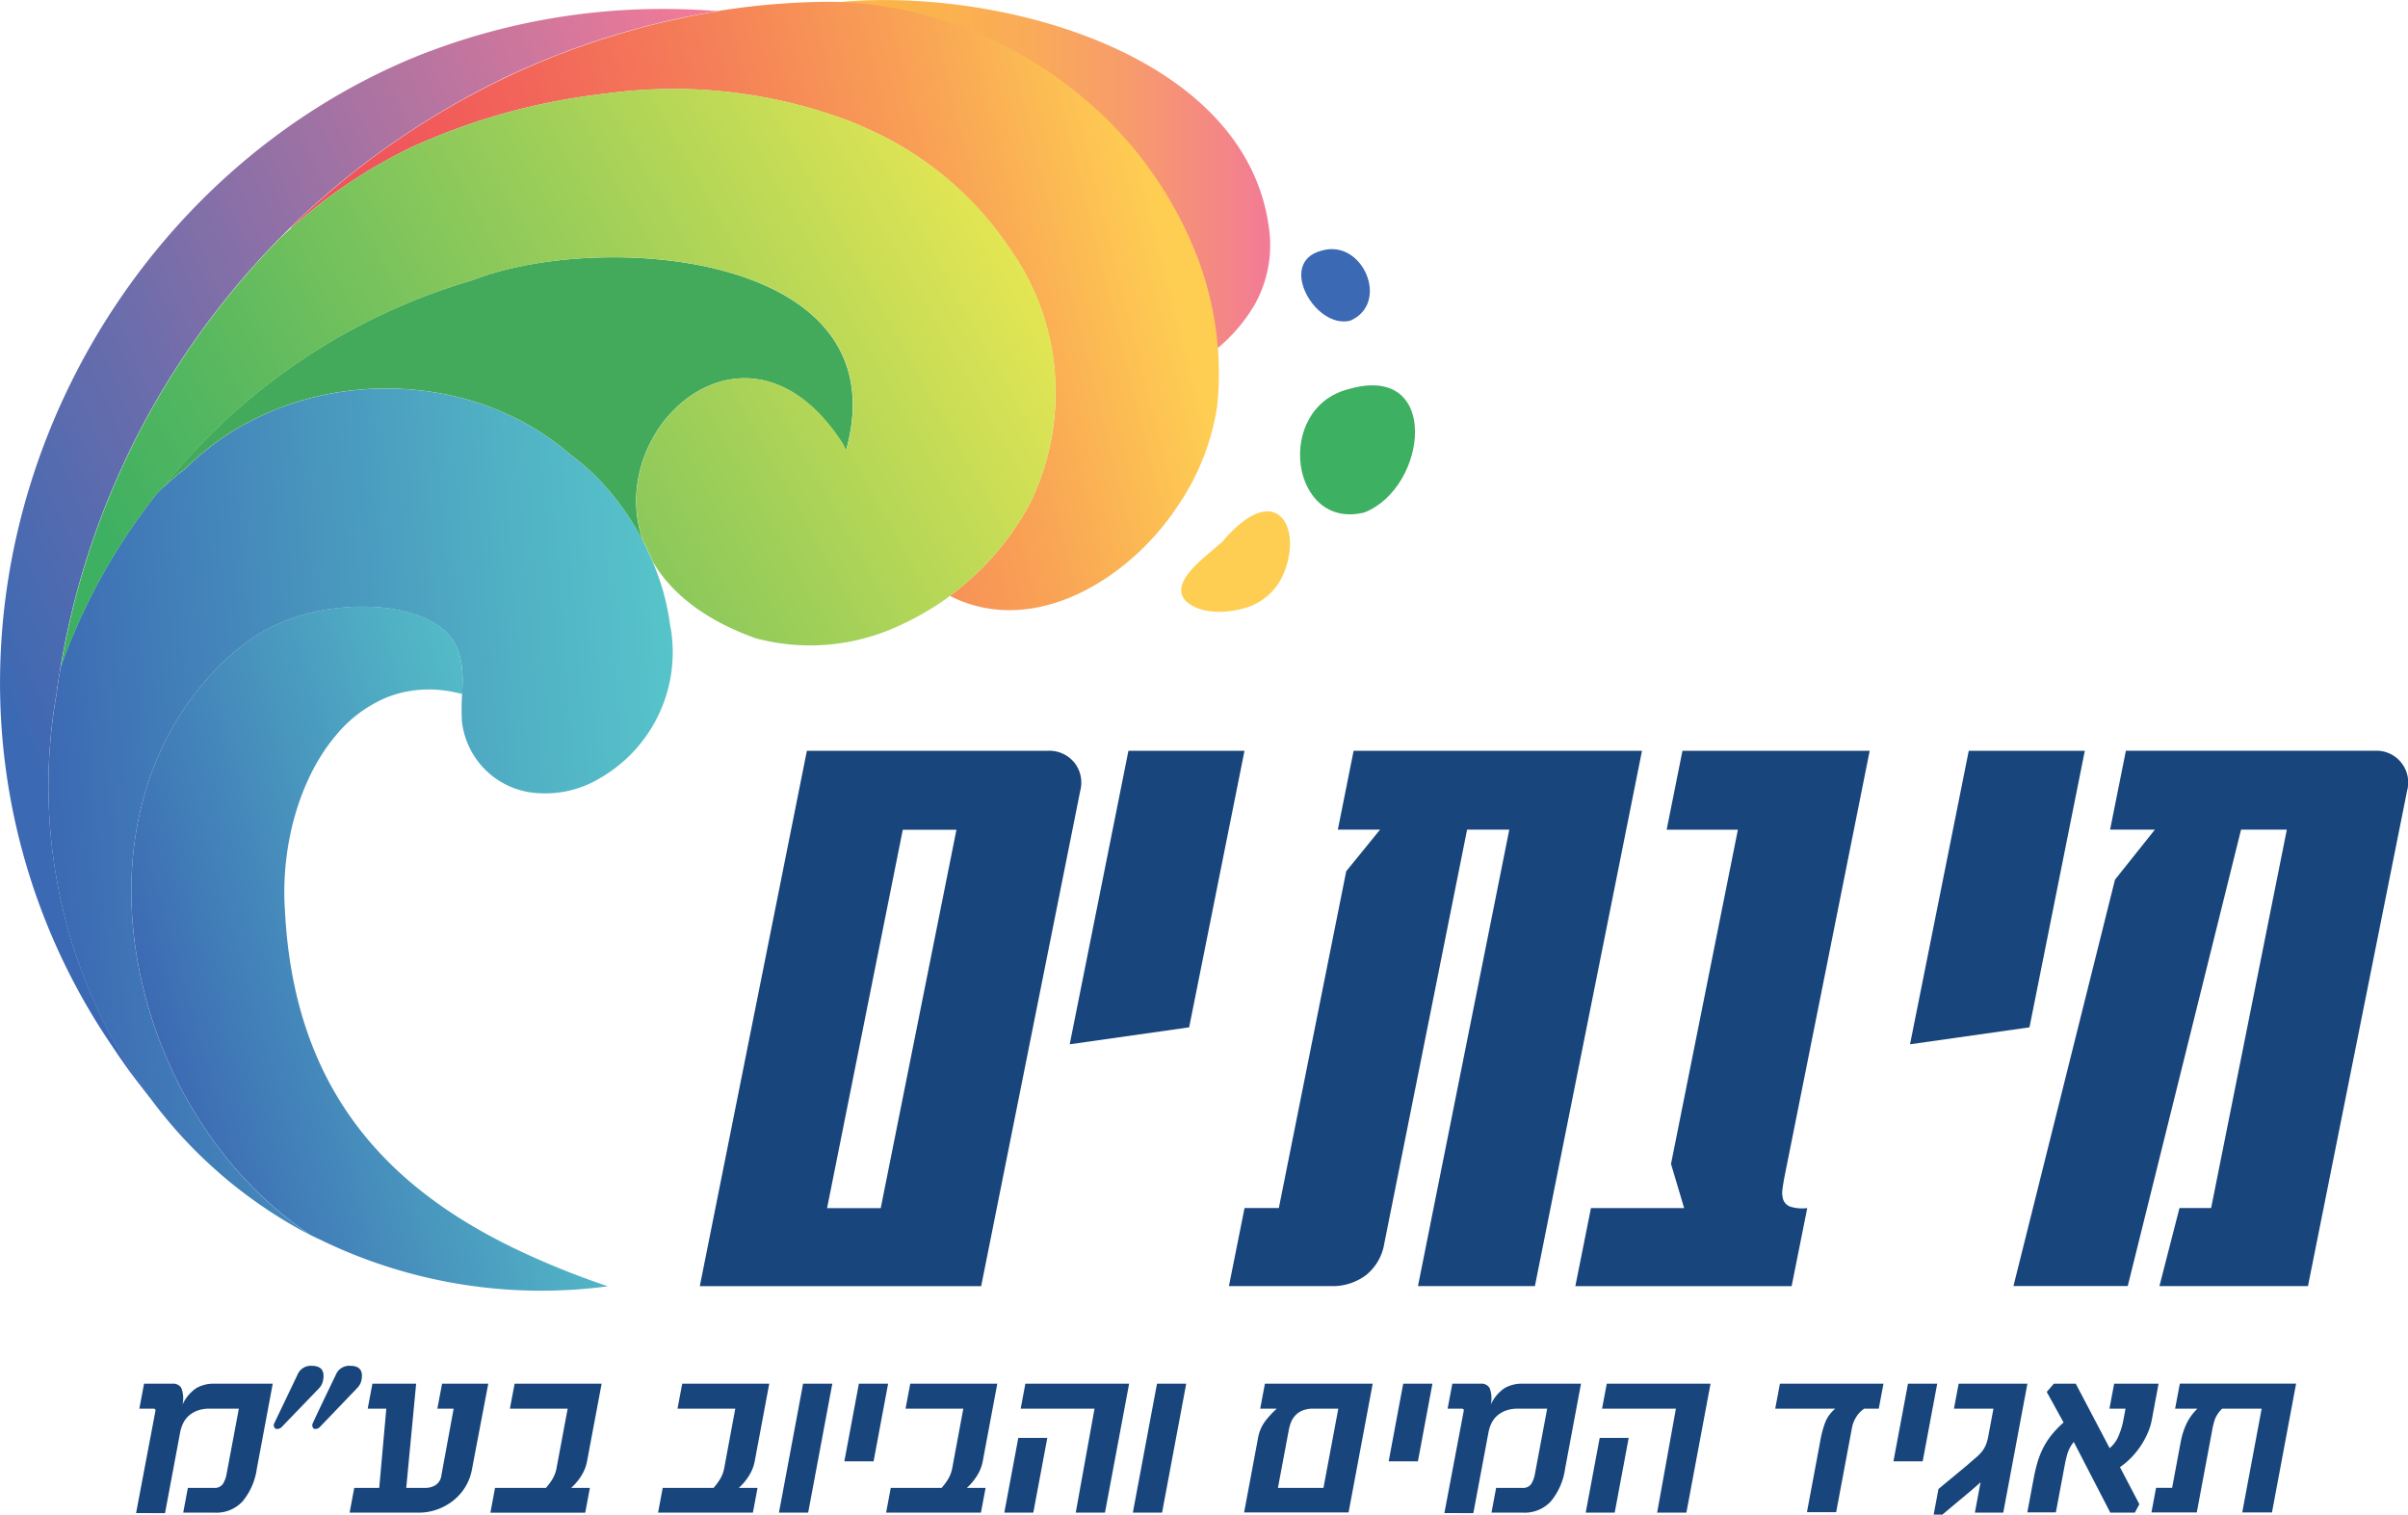
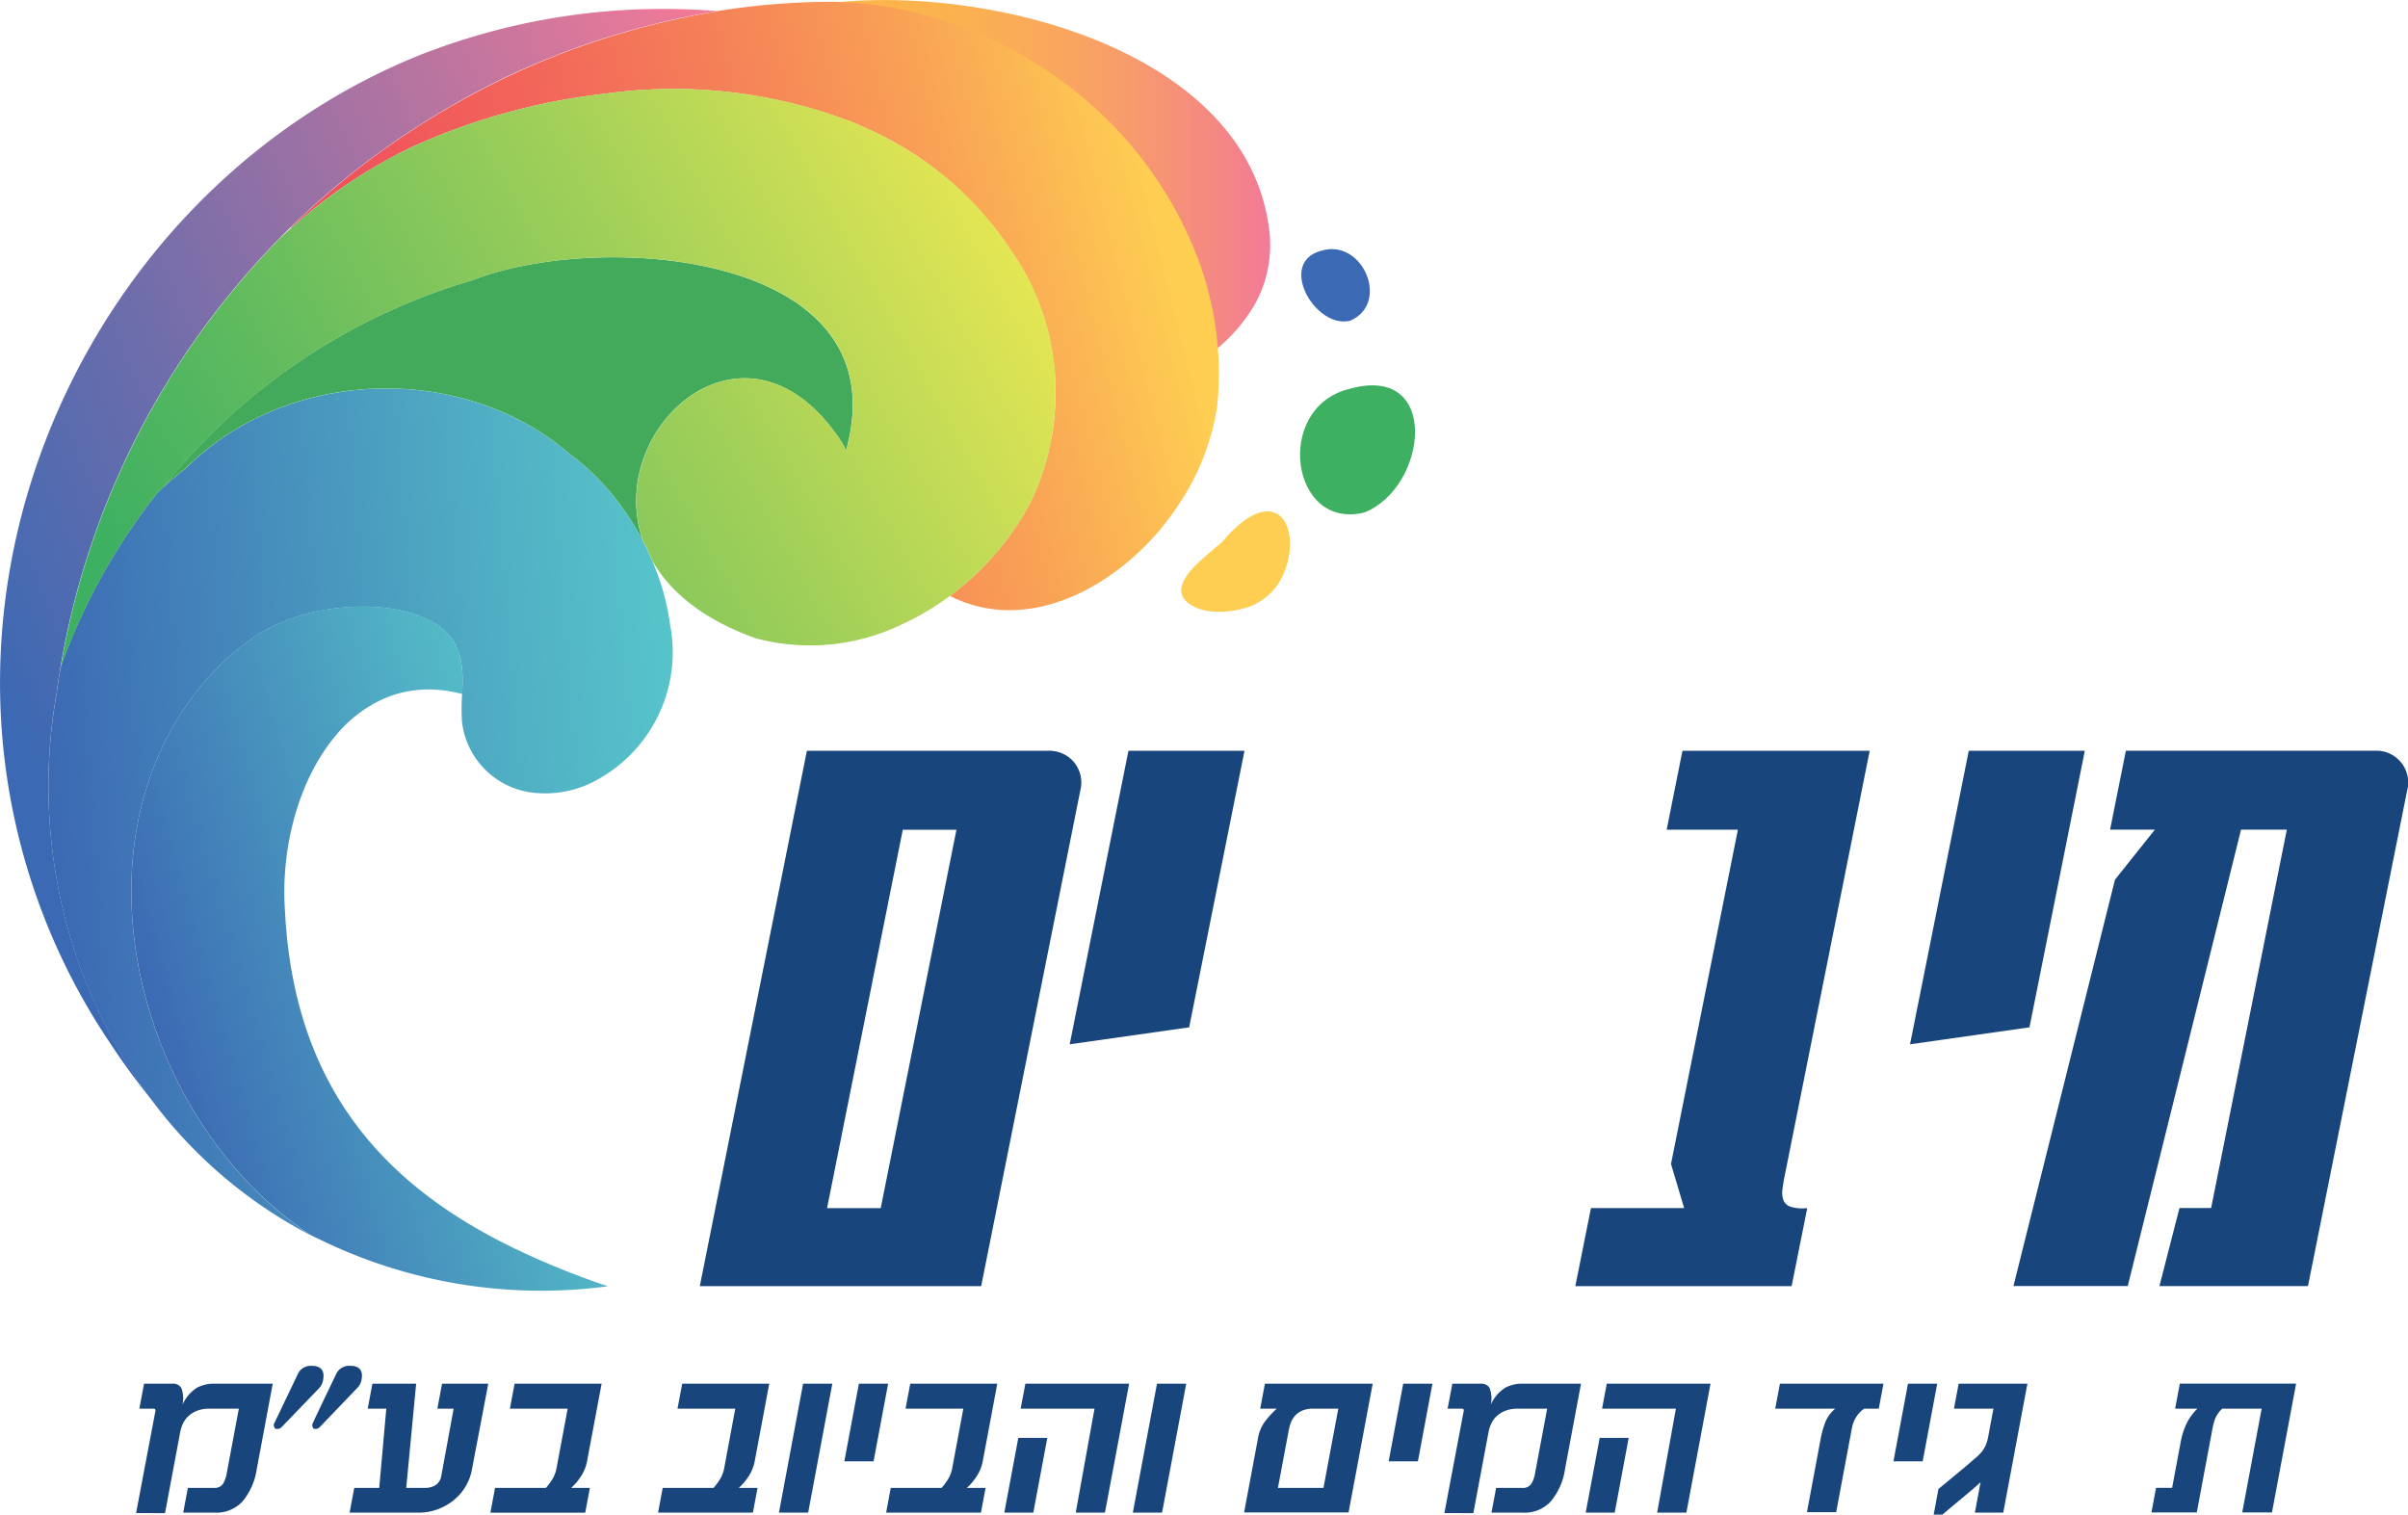
<svg xmlns="http://www.w3.org/2000/svg" xmlns:xlink="http://www.w3.org/1999/xlink" width="204.25" height="128.485" viewBox="0 0 204.25 128.485">
  <defs>
    <linearGradient id="linear-gradient" y1="0.5" x2="1" y2="0.5" gradientUnits="objectBoundingBox">
      <stop offset="0" stop-color="#fcb64a" />
      <stop offset="0.237" stop-color="#fbb34d" />
      <stop offset="0.461" stop-color="#faaa59" />
      <stop offset="0.68" stop-color="#f79b6c" />
      <stop offset="0.894" stop-color="#f48686" />
      <stop offset="1" stop-color="#f27a97" />
    </linearGradient>
    <linearGradient id="linear-gradient-2" x1="0.007" y1="0.549" x2="1.028" y2="0.44" gradientUnits="objectBoundingBox">
      <stop offset="0" stop-color="#3c69b3" />
      <stop offset="0.157" stop-color="#4079b7" />
      <stop offset="0.725" stop-color="#50afc4" />
      <stop offset="1" stop-color="#57c5ca" />
    </linearGradient>
    <linearGradient id="linear-gradient-3" x1="0.117" y1="0.72" x2="0.953" y2="0.391" xlink:href="#linear-gradient-2" />
    <linearGradient id="linear-gradient-4" x1="0.008" y1="0.5" x2="1.003" y2="0.5" xlink:href="#linear-gradient-2" />
    <linearGradient id="linear-gradient-5" x1="-0.022" y1="0.5" x2="1.01" y2="0.5" xlink:href="#linear-gradient-2" />
    <linearGradient id="linear-gradient-6" x1="0.227" y1="1.761" x2="0.726" y2="-0.538" gradientUnits="objectBoundingBox">
      <stop offset="0" stop-color="#4c7bbe" />
      <stop offset="0.003" stop-color="#4c7bbd" />
      <stop offset="0.674" stop-color="#60b1bb" />
      <stop offset="1" stop-color="#69c7bb" />
    </linearGradient>
    <linearGradient id="linear-gradient-7" x1="0.127" y1="0.715" x2="0.809" y2="0.323" xlink:href="#linear-gradient-6" />
    <linearGradient id="linear-gradient-8" x1="0.009" y1="0.495" x2="0.967" y2="0.495" gradientUnits="objectBoundingBox">
      <stop offset="0" stop-color="#134422" />
      <stop offset="0.458" stop-color="#3e856e" />
      <stop offset="0.824" stop-color="#5db4a5" />
      <stop offset="1" stop-color="#69c7bb" />
    </linearGradient>
    <linearGradient id="linear-gradient-9" x1="0.008" y1="0.612" x2="1.002" y2="0.441" gradientUnits="objectBoundingBox">
      <stop offset="0" stop-color="#f0505c" />
      <stop offset="0.141" stop-color="#f0555b" />
      <stop offset="0.324" stop-color="#f2655a" />
      <stop offset="0.528" stop-color="#f58058" />
      <stop offset="0.747" stop-color="#f9a455" />
      <stop offset="0.953" stop-color="#fece52" />
    </linearGradient>
    <linearGradient id="linear-gradient-13" x1="0.052" y1="0.712" x2="1.052" y2="0.072" gradientUnits="objectBoundingBox">
      <stop offset="0.004" stop-color="#3c69b3" />
      <stop offset="0.301" stop-color="#6f6dab" />
      <stop offset="0.979" stop-color="#f27a97" />
    </linearGradient>
    <linearGradient id="linear-gradient-14" x1="15.987" y1="-64.96" x2="17.035" y2="-64.96" gradientUnits="objectBoundingBox">
      <stop offset="0" stop-color="#3eb062" />
      <stop offset="0.188" stop-color="#58b85f" />
      <stop offset="0.593" stop-color="#9cce59" />
      <stop offset="1" stop-color="#e7e753" />
    </linearGradient>
    <linearGradient id="linear-gradient-15" x1="344.126" y1="-474.088" x2="345.082" y2="-474.088" xlink:href="#linear-gradient-2" />
    <linearGradient id="linear-gradient-16" x1="-18.016" y1="56.406" x2="-17.072" y2="56.406" xlink:href="#linear-gradient-9" />
    <linearGradient id="linear-gradient-17" x1="0.02" y1="0.688" x2="1.003" y2="0.372" xlink:href="#linear-gradient-14" />
    <linearGradient id="linear-gradient-18" x1="0.476" y1="0.505" x2="0.585" y2="0.485" gradientUnits="objectBoundingBox">
      <stop offset="0" stop-color="#2bb5a4" />
      <stop offset="0.299" stop-color="#66c48a" />
      <stop offset="0.782" stop-color="#c2dd62" />
      <stop offset="1" stop-color="#e7e753" />
    </linearGradient>
    <linearGradient id="linear-gradient-19" x1="-0.022" y1="0.5" x2="1.01" y2="0.5" gradientUnits="objectBoundingBox">
      <stop offset="0" stop-color="#3eb062" />
      <stop offset="1" stop-color="#e7e753" />
    </linearGradient>
  </defs>
  <g id="Group_8" data-name="Group 8" transform="translate(-1414.511 -11.515)">
    <g id="Group_1" data-name="Group 1">
      <path id="Path_3" data-name="Path 3" d="M1505.617,76.177a2.75,2.75,0,0,0-2.229-.976h-20.436l-9.083,45.416h23.866l8.406-42.032A2.719,2.719,0,0,0,1505.617,76.177ZM1489.215,114h-4.551l6.422-32.1h4.552Z" fill="#18457c" />
    </g>
    <g id="Group_2" data-name="Group 2">
      <path id="Path_4" data-name="Path 4" d="M1505.245,100.1l4.982-24.9h9.844l-4.694,23.461Z" fill="#18457c" />
    </g>
    <g id="Group_3" data-name="Group 3">
-       <path id="Path_5" data-name="Path 5" d="M1553.788,75.2l-9.085,45.411h-9.918l7.746-38.718h-3.58l-7.026,35.119a4.318,4.318,0,0,1-1.54,2.663,4.689,4.689,0,0,1-2.984.936h-8.651l1.325-6.621h2.909l5.716-28.571,2.868-3.526h-3.58l1.339-6.693Z" fill="#18457c" />
-     </g>
+       </g>
    <g id="Group_4" data-name="Group 4">
      <path id="Path_6" data-name="Path 6" d="M1565.905,111.187q-.131.648-.2,1.187a1.95,1.95,0,0,0,.074.936.974.974,0,0,0,.63.576,3.411,3.411,0,0,0,1.395.108l-1.324,6.621h-18.346l1.324-6.621h7.905l-1.115-3.743,5.673-28.354h-6.041l1.339-6.693H1573.1Z" fill="#18457c" />
    </g>
    <g id="Group_5" data-name="Group 5">
      <path id="Path_7" data-name="Path 7" d="M1576.522,100.1l4.982-24.9h9.844l-4.694,23.461Z" fill="#18457c" />
    </g>
    <g id="Group_6" data-name="Group 6">
      <path id="Path_8" data-name="Path 8" d="M1615.931,75.2a2.691,2.691,0,0,1,2.755,3.382l-8.409,42.029h-12.6l1.7-6.621h2.684l6.422-32.1H1604.6l-9.611,38.718h-9.694l8.612-34.472,3.385-4.246h-3.8l1.339-6.693Z" fill="#18457c" />
    </g>
    <path id="Path_9" data-name="Path 9" d="M1520.993,37.248a13.9,13.9,0,0,1-3.294,3.876,27.494,27.494,0,0,0-1.123-5.9c-.066-.23-.139-.455-.212-.679-.055-.158-.1-.31-.158-.467a33.209,33.209,0,0,0-10.822-14.9c-.455-.358-.916-.71-1.389-1.038a35.151,35.151,0,0,0-13.661-5.835c-.2-.037-.4-.073-.595-.1a30.832,30.832,0,0,0-4.428-.437c-.073-.006-.146-.012-.219-.012,13.321-1.486,35.04,3.961,37.052,19.082A10.328,10.328,0,0,1,1520.993,37.248Z" fill="url(#linear-gradient)" />
    <path id="Path_10" data-name="Path 10" d="M1455.138,35.129c-.248.067-.491.134-.74.206.091-.03.176-.054.267-.078C1454.823,35.208,1454.981,35.166,1455.138,35.129Z" fill="#faa54c" />
    <path id="Path_11" data-name="Path 11" d="M1465.258,77.608a8.95,8.95,0,0,1-4.944,1.195,6.863,6.863,0,0,1-6.618-6.068,19.862,19.862,0,0,1,.01-2.34h.01c.005-.168.01-.331.015-.494v0c.011-.219.016-.432.016-.651a8.381,8.381,0,0,0-.178-1.857c-.021-.086-.041-.173-.067-.259a4.484,4.484,0,0,0-.147-.453l-.005-.005a3.821,3.821,0,0,0-.336-.7l-.061-.107a.1.1,0,0,1-.02-.03.193.193,0,0,0-.026-.046.224.224,0,0,0-.025-.036.277.277,0,0,1-.031-.04c0-.011-.01-.021-.02-.036a.181.181,0,0,0-.025-.036.7.7,0,0,0-.041-.066h-.005c-.01,0-.01-.01-.015-.01s-.011-.015-.021-.02c-1.556-1.994-5.6-3.027-10.113-2.376a15.949,15.949,0,0,0-6.419,2.289c-.138.087-.265.178-.392.275-.143.1-.275.2-.407.31-.585.428-1.14.885-1.663,1.353h-.006c-8.164,7.707-9.675,19.3-6.587,29.708.076.265.158.534.244.8s.168.524.259.783c.016.046.036.092.051.143s.036.1.051.142c.066.188.138.376.209.565.117.32.244.641.376.961.087.214.173.427.265.641.178.417.361.839.554,1.251.1.209.2.412.3.621.036.071.072.142.112.214.173.361.356.717.544,1.068.229.417.463.834.713,1.241.508.86,1.053,1.7,1.628,2.508q.678.954,1.419,1.862c.163.2.33.4.5.6.468.549.952,1.078,1.46,1.592.1.107.2.214.305.316a30.865,30.865,0,0,0,3.922,3.321c.28.2.565.392.85.58a39.548,39.548,0,0,1-13.47-11.415.131.131,0,0,0-.026-.03l-.005-.005a.124.124,0,0,1-.02-.031,36.607,36.607,0,0,1-.01-.02.451.451,0,0,0-.056-.072l-.051-.066a41.407,41.407,0,0,1-3.261-5.1q-.572-1.061-1.093-2.162a44.331,44.331,0,0,1-3.424-10.408c-.036-.162-.061-.33-.092-.493a45.117,45.117,0,0,1-.066-16.232c.016-.148.041-.3.056-.443v0c.005-.02.005-.046.01-.066v-.01c.031-.209.061-.418.092-.626s.071-.417.107-.621a.4.4,0,0,1,.01-.076c.02-.107.041-.214.061-.315V68.09c.092-.274.188-.539.295-.814.143-.4.3-.778.458-1.18.051-.137.112-.28.168-.417s.117-.275.178-.407c.183-.437.376-.875.575-1.307.595-1.3,1.246-2.589,1.953-3.846q.71-1.251,1.485-2.467.383-.611.794-1.206c.27-.4.549-.793.829-1.185.132-.193.27-.381.412-.57.163-.218.331-.442.5-.661v0c.173-.219.341-.438.508-.656.077-.082.153-.158.234-.229.041-.041.082-.077.117-.112a.777.777,0,0,1,.061-.056c.021-.015.041-.036.062-.051.005-.005.005-.005.005-.01l.005-.005a24.771,24.771,0,0,1,1.953-1.648c.28-.28.57-.555.865-.819.442-.4.9-.774,1.368-1.13.31-.239.631-.468.957-.691.488-.331.981-.641,1.49-.931s1.028-.565,1.557-.814c.178-.087.356-.168.534-.25q.8-.359,1.628-.656c.183-.066.366-.132.554-.193a25.473,25.473,0,0,1,8.083-1.307,25.468,25.468,0,0,1,5.265.549c.346.071.687.153,1.028.239l.514.137c.681.194,1.353.412,2.014.662.331.122.656.254.982.4l.483.214c.326.148.641.305.956.463.158.081.311.163.468.249.351.189.7.392,1.038.6s.677.427,1.007.656a22.319,22.319,0,0,1,1.908,1.485,18.323,18.323,0,0,1,2.111,1.811,21.709,21.709,0,0,1,3.123,3.968,0,0,0,0,0,.005.005c.26.417.509.85.748,1.292a.134.134,0,0,0,.021.041c.005.015.015.025.02.04.041.1.086.2.137.306a.846.846,0,0,1-.04-.117c.178.335.345.671.493,1.017.1.219.2.438.29.656.122.285.234.575.346.865a20.042,20.042,0,0,1,1.149,4.563c.031.132.051.275.077.407.005,0,.005.01.005.025A12.335,12.335,0,0,1,1465.258,77.608Z" fill="url(#linear-gradient-2)" />
    <path id="Path_12" data-name="Path 12" d="M1466.072,120.628a42.769,42.769,0,0,1-24.142-3.83c-.331-.163-.682-.316-1.013-.484a.038.038,0,0,0-.02-.01c-.285-.188-.57-.381-.85-.58a30.865,30.865,0,0,1-3.922-3.321c-.106-.1-.208-.209-.305-.316-.508-.514-.992-1.043-1.46-1.592-.168-.2-.335-.4-.5-.6q-.741-.909-1.419-1.862c-.575-.809-1.12-1.648-1.628-2.508-.25-.407-.484-.824-.713-1.241-.188-.351-.371-.707-.544-1.068-.04-.072-.076-.143-.112-.214-.1-.209-.2-.412-.3-.621-.193-.412-.376-.834-.554-1.251-.092-.214-.178-.427-.265-.641-.132-.32-.259-.641-.376-.961-.071-.189-.138-.377-.2-.565-.02-.046-.04-.1-.056-.142s-.035-.1-.051-.143c-.091-.259-.178-.524-.259-.783s-.168-.534-.244-.8c-3.088-10.408-1.577-22,6.587-29.708h.006c.523-.468,1.078-.925,1.663-1.353.132-.107.264-.213.407-.31.127-.1.259-.188.392-.275a15.949,15.949,0,0,1,6.419-2.289c4.512-.651,8.557.382,10.113,2.376.01,0,.015.015.021.02s.005.01.015.01a.51.51,0,0,0,.046.066.181.181,0,0,1,.025.036c.01.015.02.025.02.036a.277.277,0,0,0,.031.04.224.224,0,0,1,.025.036.193.193,0,0,1,.026.046.1.1,0,0,0,.02.03l.061.107c.02.036.036.066.056.107.041.071.086.147.122.219a3.517,3.517,0,0,1,.158.376l.005.005a4.484,4.484,0,0,1,.147.453c.026.086.046.173.067.259a8.672,8.672,0,0,1,.173,1.852c0,.219-.006.437-.011.656v0c-.005.163-.01.326-.02.494h-.005a12.463,12.463,0,0,0-1.491-.295,10.059,10.059,0,0,0-3.26.1,9.069,9.069,0,0,0-1.847.575A11.138,11.138,0,0,0,1443,73.9c-3.118,3.683-4.69,9.446-4.319,14.864.773,15.3,8.765,23.516,19.61,28.72A68.876,68.876,0,0,0,1466.072,120.628Z" fill="url(#linear-gradient-3)" />
    <path id="Path_13" data-name="Path 13" d="M1463.735,53.928c-.015-.02-.03-.041-.046-.066h.005A.4.4,0,0,1,1463.735,53.928Z" fill="url(#linear-gradient-4)" />
-     <path id="Path_14" data-name="Path 14" d="M1483.7,57.795c-.005.157-.01.314-.015.476h0C1483.686,58.109,1483.691,57.952,1483.7,57.795Z" fill="url(#linear-gradient-5)" />
    <path id="Path_15" data-name="Path 15" d="M1469.114,57.581c-.051-.1-.1-.2-.137-.306.03.062.066.128.1.189A.846.846,0,0,0,1469.114,57.581Z" fill="#faa54c" />
    <path id="Path_16" data-name="Path 16" d="M1455.138,35.129c-.248.067-.491.134-.74.206.091-.03.176-.054.267-.078C1454.823,35.208,1454.981,35.166,1455.138,35.129Z" fill="url(#linear-gradient-6)" />
    <path id="Path_17" data-name="Path 17" d="M1486.272,49.721c-.086-.178-.178-.356-.264-.534-8.022-12.549-20.419-1.368-16.934,8.277a.846.846,0,0,0,.04.117c-.051-.1-.1-.2-.137-.306-.005-.015-.015-.025-.02-.04a.134.134,0,0,1-.021-.041c-.239-.442-.488-.875-.748-1.292a0,0,0,0,1-.005-.005,21.709,21.709,0,0,0-3.123-3.968,18.323,18.323,0,0,0-2.111-1.811,22.319,22.319,0,0,0-1.908-1.485q-.495-.344-1.007-.656c-.341-.214-.687-.412-1.038-.6-.157-.086-.31-.168-.468-.249-.315-.163-.63-.315-.956-.463l-.483-.214c-.326-.142-.651-.274-.982-.4-.661-.25-1.333-.468-2.014-.662l-.514-.137c-.341-.086-.682-.168-1.028-.239a25.69,25.69,0,0,0-7.834-.422,25.2,25.2,0,0,0-5.514,1.18c-.188.061-.371.127-.554.193q-.825.3-1.628.656c-.178.082-.356.163-.534.25-.529.249-1.048.524-1.557.814s-1,.6-1.49.931c-.326.223-.647.452-.957.691-.473.356-.926.733-1.368,1.13-.3.264-.585.539-.865.819a24.771,24.771,0,0,0-1.953,1.648,52.476,52.476,0,0,1,26.106-17.57c.015-.006.035-.011.051-.016l.051-.015a1.465,1.465,0,0,1,.162-.051C1465.518,31.047,1490.952,32.909,1486.272,49.721Z" fill="#43aa5b" />
    <path id="Path_18" data-name="Path 18" d="M1469.114,57.581c-.051-.1-.1-.2-.137-.306.03.062.066.128.1.189A.846.846,0,0,0,1469.114,57.581Z" fill="url(#linear-gradient-7)" />
    <path id="Path_19" data-name="Path 19" d="M1498.921,41.525l.006.032Z" fill="url(#linear-gradient-8)" />
    <path id="Path_20" data-name="Path 20" d="M1517.755,45.964a20.405,20.405,0,0,1-3.434,8.6c-4.058,6.1-12.163,11.1-19.236,7.5.431-.322.855-.656,1.262-1.007a23.3,23.3,0,0,0,5.5-6.8.511.511,0,0,1,.036-.06,21.342,21.342,0,0,0,1.936-12.442,20.916,20.916,0,0,0-3.646-9.118c-.006,0-.006,0-.006-.006a28.356,28.356,0,0,0-12.4-10.331c-.334-.152-.673-.3-1.013-.437a42.186,42.186,0,0,0-20.771-2.42l-.152.018c-.382.042-.758.091-1.134.145l-.643.091a53.754,53.754,0,0,0-13.9,3.98c-.224.091-.449.188-.667.291a43.735,43.735,0,0,0-10.277,6.885c-.006-.012-.024-.024-.036-.042q1.739-1.7,3.591-3.264c.813-.685,1.638-1.359,2.481-2a69.626,69.626,0,0,1,11.745-7.255c.291-.139.582-.279.873-.412a1.63,1.63,0,0,1,.231-.11c.206-.1.418-.194.631-.291.145-.067.3-.133.443-.2.248-.1.491-.212.734-.315.3-.128.612-.255.916-.383.576-.236,1.152-.461,1.735-.679.139-.055.285-.109.424-.158.212-.079.419-.157.631-.23l.273-.091a1.652,1.652,0,0,1,.17-.061c.139-.055.285-.1.431-.152a.293.293,0,0,1,.066-.024c.316-.109.631-.212.947-.315.182-.061.364-.116.546-.17l.048-.018c.473-.146.947-.292,1.42-.425a1.318,1.318,0,0,1,.145-.042c.237-.073.48-.14.722-.207.322-.091.643-.176.971-.261.139-.042.285-.078.43-.109l.431-.109c.14-.036.279-.067.419-.1l.4-.091c.018-.006.03-.006.049-.012.345-.079.691-.158,1.043-.231.334-.073.667-.145,1.007-.212.716-.146,1.432-.273,2.154-.394-.031,0-.055-.006-.085-.006a61.883,61.883,0,0,1,9.991-.819h.018c.073,0,.146.006.218.012a30.832,30.832,0,0,1,4.429.437c.194.03.394.066.594.1a35.148,35.148,0,0,1,13.662,5.835c.473.328.934.68,1.389,1.038a33.207,33.207,0,0,1,10.822,14.9c.055.157.1.309.158.467.073.224.145.449.212.679a27.5,27.5,0,0,1,1.123,5.9A26.936,26.936,0,0,1,1517.755,45.964Z" fill="url(#linear-gradient-9)" />
    <path id="Path_21" data-name="Path 21" d="M1498.921,41.525l.006.032Z" fill="url(#linear-gradient-8)" />
    <path id="Path_22" data-name="Path 22" d="M1498.921,41.525l.006.032Z" fill="url(#linear-gradient-8)" />
    <path id="Path_23" data-name="Path 23" d="M1498.921,41.525l.006.032Z" fill="url(#linear-gradient-8)" />
    <path id="Path_24" data-name="Path 24" d="M1475.28,12.475c-.006,0-.006,0-.011,0h-.005c-.717.117-1.424.244-2.136.392-.015.005-.036.005-.051.01a.03.03,0,0,0-.02.005l-.087.015c-.229.041-.453.092-.681.137a.58.58,0,0,0-.082.021.03.03,0,0,0-.02,0,.247.247,0,0,0-.066.015c-.066.01-.133.026-.2.041-.03.005-.061.015-.091.02-.092.021-.183.041-.28.061-.122.031-.249.061-.372.087-.035.01-.066.015-.1.025-.02.005-.031.005-.051.01l-.4.092a.178.178,0,0,1-.051.01l-.371.092c-.071.02-.143.04-.214.056s-.147.035-.213.056-.148.03-.219.05-.143.036-.214.056c-.127.031-.254.067-.381.1l-.046.015c-.183.046-.366.1-.544.148-.244.066-.484.132-.723.2-.045.016-.1.026-.142.041s-.076.026-.117.036c-.021.005-.036.015-.056.02a.57.57,0,0,0-.087.025c-.04.011-.081.021-.122.036l-.056.015c-.091.026-.183.051-.279.082-.184.051-.372.112-.555.168l-.147.045a.2.2,0,0,0-.051.021c-.183.051-.367.107-.545.168-.05.015-.106.035-.157.05-.209.067-.422.138-.631.209-.051.02-.107.036-.158.056a.151.151,0,0,0-.066.025c-.147.046-.3.1-.432.153-.036.01-.077.025-.117.036-.021.005-.036.015-.056.02-.087.031-.178.061-.27.092l-.005.005c-.214.071-.412.147-.626.229-.142.045-.285.1-.427.157-.371.143-.743.285-1.114.433-.107.04-.208.081-.31.122l-.311.122c-.147.061-.3.127-.457.193s-.306.122-.458.188c-.244.107-.483.214-.733.316l-.005,0c-.117.051-.244.107-.361.163-.005,0-.005.005-.01.005l-.066.03c-.214.1-.428.193-.631.29h-.005a1.849,1.849,0,0,0-.173.082.272.272,0,0,0-.056.025c-.29.137-.58.27-.87.412l0,.005c-.478.234-.956.473-1.429.717-.072.036-.143.072-.214.112-.422.219-.839.438-1.251.667-.117.061-.229.127-.341.193-.361.193-.718.4-1.074.61-.035.021-.076.041-.112.061l-.173.1c-.061.036-.127.071-.188.112-.432.254-.865.514-1.292.783-.493.3-.976.611-1.46.926q-1.442.939-2.833,1.954-.695.5-1.374,1.022c-.213.158-.422.321-.63.488-.418.326-.83.662-1.242,1-.2.167-.407.335-.61.508q-1.854,1.564-3.591,3.266c-.316.31-.626.621-.926.926-.021.02-.036.035-.061.056a68.96,68.96,0,0,0-12.25,17.112c-.01.031-.03.061-.04.092-.158.315-.316.631-.468.946-.051.117-.1.239-.163.351a67.436,67.436,0,0,0-5.631,17.881v0c-.011.081-.026.168-.036.249a.4.4,0,0,0-.01.076c-.036.2-.071.412-.107.621s-.061.417-.092.626v.01a.679.679,0,0,0-.035.091c.01-.01.02-.02.025-.02-.015.147-.04.3-.056.443a45.117,45.117,0,0,0,.066,16.232c.031.163.056.331.092.493a44.331,44.331,0,0,0,3.424,10.408q.519,1.1,1.093,2.162a41.407,41.407,0,0,0,3.261,5.1l.051.066c-.112-.122-.214-.249-.31-.371a.181.181,0,0,1-.031-.035q-1.542-1.916-2.905-3.978a.3.3,0,0,1-.056-.087,54.619,54.619,0,0,1-9.492-31.463c.265-22.224,13.877-43.35,34.668-52.2.32-.137.651-.264.971-.4.382-.147.763-.3,1.15-.427.01-.015.015-.015.025-.015a56.122,56.122,0,0,1,19.463-3.454c1.48,0,2.955.061,4.405.168a.13.13,0,0,1,.041.005Z" fill="url(#linear-gradient-13)" />
    <path id="Path_25" data-name="Path 25" d="M1528.921,44.517c7.858-2.261,6.678,8.372,1.316,10.469C1523.969,56.552,1522.547,46.111,1528.921,44.517Z" fill="url(#linear-gradient-14)" />
    <path id="Path_26" data-name="Path 26" d="M1526.593,32.782c3.494-1.069,5.869,4.446,2.449,5.935C1526.069,39.465,1522.815,33.76,1526.593,32.782Z" fill="url(#linear-gradient-15)" />
    <path id="Path_27" data-name="Path 27" d="M1523.406,60.136a5.054,5.054,0,0,1-3.127,2.907c-1.821.568-4.062.558-5.216-.578-1.384-1.562,1.568-3.611,3.129-4.995C1522.737,52.092,1525.037,56.2,1523.406,60.136Z" fill="url(#linear-gradient-16)" />
    <path id="Path_28" data-name="Path 28" d="M1504.036,44.746c0,.234,0,.463-.01.7-.005.2-.01.407-.026.606-.015.4-.05.8-.1,1.205-.021.2-.046.4-.077.6-.051.4-.122.8-.2,1.2-.041.193-.081.392-.127.59-.087.4-.188.783-.3,1.17-.056.193-.112.387-.179.575s-.122.381-.188.57a0,0,0,0,1-.005,0c-.132.381-.275.752-.432,1.124s-.326.743-.5,1.1c-.01.02-.02.035-.035.061-.117.224-.24.442-.367.661-.02.036-.04.076-.066.117-.122.214-.254.427-.386.636-.153.244-.311.488-.479.727-.071.1-.142.209-.208.311-.082.106-.163.218-.239.325-.158.214-.321.422-.483.636a.08.08,0,0,0-.026.036c-.015.02-.035.04-.051.061-.152.188-.3.376-.463.559v.005c-.183.209-.361.417-.544.616-.1.107-.188.208-.285.305s-.188.2-.285.3c-.254.26-.519.519-.788.768s-.544.5-.824.738c-.407.351-.835.687-1.262,1.007a23.3,23.3,0,0,1-4.212,2.483,17.9,17.9,0,0,1-12.356,1.1v-.01c-3.973-1.429-6.593-3.454-8.159-5.7-.184-.265-.351-.524-.5-.794-.092-.218-.188-.437-.29-.656-.148-.346-.315-.682-.493-1.017-3.485-9.645,8.912-20.826,16.934-8.277.086.178.178.356.264.534,4.68-16.812-20.754-18.674-31.6-14.467a1.465,1.465,0,0,0-.162.051l-.051.015c-.016.005-.036.01-.051.016a52.476,52.476,0,0,0-26.106,17.57l-.005.005c0,.005,0,.005-.005.01-.021.015-.041.036-.062.051a.777.777,0,0,0-.061.056c-.035.035-.076.071-.117.112-.081.071-.157.147-.234.229-.167.218-.335.437-.508.656v0c-.168.219-.336.443-.5.661-.142.189-.28.377-.412.57-.28.392-.559.783-.829,1.185s-.539.8-.794,1.206q-.779,1.213-1.485,2.467c-.707,1.257-1.358,2.544-1.953,3.846-.2.432-.392.87-.575,1.307-.061.132-.122.27-.178.407s-.117.28-.168.417c-.163.4-.315.779-.458,1.18-.107.275-.2.54-.295.814v.016a.634.634,0,0,0-.025.061,67.436,67.436,0,0,1,5.631-17.881c.061-.112.112-.234.163-.351.152-.315.31-.631.468-.946.01-.031.03-.061.04-.092a68.96,68.96,0,0,1,12.25-17.112c.025-.021.04-.036.061-.056.32-.3.636-.595.961-.885.194-.173.387-.341.58-.509q.588-.511,1.19-.992t1.221-.951c.209-.158.412-.31.621-.458.839-.6,1.694-1.185,2.574-1.73s1.811-1.083,2.747-1.566l.03-.016c.133-.071.265-.142.4-.2a.97.97,0,0,1,.1-.051c.27-.142.544-.275.819-.407.025-.015.056-.025.081-.041.188-.086.387-.167.58-.249l.005,0a53.992,53.992,0,0,1,13.9-3.978l.32-.046a1.508,1.508,0,0,1,.158-.02c.056-.01.107-.02.163-.025l.564-.077c.189-.02.377-.046.57-.066.051-.01.107-.015.153-.02a42.193,42.193,0,0,1,20.77,2.421c.341.137.681.285,1.012.438.305.137.61.274.911.422l.055.025c.219.107.438.214.652.326l.1.051a1.547,1.547,0,0,1,.158.076c.275.148.549.3.819.448h.005c.29.162.58.335.865.508.269.163.539.331.8.5a.513.513,0,0,1,.086.056c.265.178.529.356.788.539.275.193.545.4.814.6s.534.412.794.626.519.432.773.656.5.453.748.687.493.478.733.722.473.494.707.748.457.519.686.784v.005c.2.244.407.493.611.747.056.077.117.153.178.234.132.173.264.351.391.529.056.067.107.138.158.209.194.27.382.549.57.829,0,.005,0,.005.005.005.122.173.244.351.361.524s.229.356.341.534.219.356.326.54q.32.542.595,1.1a20.286,20.286,0,0,1,.981,2.274c.143.387.27.779.387,1.17.056.193.112.392.163.59.046.173.091.346.132.519a.749.749,0,0,1,.026.112c.04.178.081.356.117.529a.152.152,0,0,1,.01.046c.081.392.152.783.208,1.18.036.254.071.514.1.768v.005A20.535,20.535,0,0,1,1504.036,44.746Z" fill="url(#linear-gradient-17)" />
    <path id="Path_29" data-name="Path 29" d="M1469.114,57.581c-.051-.1-.1-.2-.137-.306.03.062.066.128.1.189A.846.846,0,0,0,1469.114,57.581Z" fill="url(#linear-gradient-18)" />
    <path id="Path_30" data-name="Path 30" d="M1483.7,57.795c-.005.157-.01.314-.015.476h0C1483.686,58.109,1483.691,57.952,1483.7,57.795Z" fill="url(#linear-gradient-19)" />
    <path id="Path_31" data-name="Path 31" d="M1469.114,57.581c-.051-.1-.1-.2-.137-.306.03.062.066.128.1.189A.846.846,0,0,0,1469.114,57.581Z" fill="#8ec955" />
    <g id="Group_7" data-name="Group 7">
      <path id="Path_32" data-name="Path 32" d="M1426.053,139.868l1.642-8.669c.023-.125-.035-.189-.173-.189h-1.192l.4-2.12h2.423a.805.805,0,0,1,.737.359,2.456,2.456,0,0,1,.1,1.421,3.351,3.351,0,0,1,1.2-1.421,2.987,2.987,0,0,1,1.478-.359h4.977l-1.353,7.23a5.522,5.522,0,0,1-1.208,2.754,3.015,3.015,0,0,1-2.345.956h-2.688l.394-2.1h2.195a.855.855,0,0,0,.783-.34,2.5,2.5,0,0,0,.314-.871l1.032-5.508h-2.5a2.814,2.814,0,0,0-1.026.17,2.3,2.3,0,0,0-.736.445,2.032,2.032,0,0,0-.469.634,3.047,3.047,0,0,0-.246.757l-1.283,6.852Z" fill="#18457c" />
      <path id="Path_33" data-name="Path 33" d="M1441.917,128.587a1.3,1.3,0,0,1-.336.682l-3.172,3.293a.536.536,0,0,1-.353.17l-.186-.019a.471.471,0,0,1-.137-.378l2.02-4.221a1.2,1.2,0,0,1,1.2-.738Q1442.143,127.376,1441.917,128.587Zm3.259-.019a1.327,1.327,0,0,1-.377.7l-3.153,3.293a.537.537,0,0,1-.354.17l-.167-.019a.418.418,0,0,1-.118-.378q.021-.114,2-4.221a1.213,1.213,0,0,1,1.218-.738Q1445.4,127.376,1445.176,128.568Z" fill="#18457c" />
      <path id="Path_34" data-name="Path 34" d="M1454.521,136.272a4.292,4.292,0,0,1-.594,1.457,4.387,4.387,0,0,1-1.035,1.126,4.751,4.751,0,0,1-1.346.72,4.611,4.611,0,0,1-1.514.255h-5.867l.393-2.1h2.12l.6-6.719H1445.7l.4-2.12h3.709l-.841,8.839h1.647a1.628,1.628,0,0,0,.827-.227,1.137,1.137,0,0,0,.507-.833l1.041-5.659h-1.382l.4-2.12h3.918Z" fill="#18457c" />
      <path id="Path_35" data-name="Path 35" d="M1462.661,131.01h-4.9l.4-2.12h7.381L1464.3,135.5a3.5,3.5,0,0,1-.465,1.173,4.769,4.769,0,0,1-.88,1.06h1.59l-.394,2.1h-8.043l.393-2.1h4.315a5.812,5.812,0,0,0,.518-.691,2.829,2.829,0,0,0,.392-1.032Z" fill="#18457c" />
      <path id="Path_36" data-name="Path 36" d="M1476.878,131.01h-4.9l.4-2.12h7.381l-1.237,6.606a3.507,3.507,0,0,1-.465,1.173,4.772,4.772,0,0,1-.88,1.06h1.59l-.394,2.1h-8.043l.393-2.1h4.315a5.7,5.7,0,0,0,.517-.691,2.817,2.817,0,0,0,.393-1.032Z" fill="#18457c" />
      <path id="Path_37" data-name="Path 37" d="M1483.061,139.83h-2.479l2.049-10.94h2.479Z" fill="#18457c" />
      <path id="Path_38" data-name="Path 38" d="M1488.609,135.477h-2.479l1.233-6.587h2.479Z" fill="#18457c" />
      <path id="Path_39" data-name="Path 39" d="M1496.221,131.01h-4.9l.4-2.12h7.381l-1.237,6.606a3.507,3.507,0,0,1-.465,1.173,4.772,4.772,0,0,1-.88,1.06h1.59l-.394,2.1h-8.043l.393-2.1h4.315a5.8,5.8,0,0,0,.518-.691,2.833,2.833,0,0,0,.392-1.032Z" fill="#18457c" />
      <path id="Path_40" data-name="Path 40" d="M1502.158,139.83h-2.46l1.187-6.341h2.46Zm5.192-8.82h-6.265l.4-2.12h8.8l-2.049,10.94h-2.48Z" fill="#18457c" />
      <path id="Path_41" data-name="Path 41" d="M1513.079,139.83H1510.6l2.049-10.94h2.479Z" fill="#18457c" />
      <path id="Path_42" data-name="Path 42" d="M1520.038,139.811l1.177-6.284a3.346,3.346,0,0,1,.627-1.476,8.268,8.268,0,0,1,.961-1.041h-1.4l.4-2.12h9.142l-2.046,10.921Zm2.869-2.082h3.862l1.258-6.719h-2.12a2.326,2.326,0,0,0-.95.17,1.68,1.68,0,0,0-.613.445,1.924,1.924,0,0,0-.346.586,3.645,3.645,0,0,0-.169.6Z" fill="#18457c" />
      <path id="Path_43" data-name="Path 43" d="M1534.78,135.477H1532.3l1.233-6.587h2.479Z" fill="#18457c" />
      <path id="Path_44" data-name="Path 44" d="M1537.025,139.868l1.642-8.669c.023-.125-.035-.189-.173-.189H1537.3l.4-2.12h2.422a.805.805,0,0,1,.737.359,2.457,2.457,0,0,1,.1,1.421,3.351,3.351,0,0,1,1.2-1.421,2.987,2.987,0,0,1,1.478-.359h4.977l-1.353,7.23a5.521,5.521,0,0,1-1.208,2.754,3.014,3.014,0,0,1-2.345.956h-2.688l.394-2.1h2.2a.855.855,0,0,0,.783-.34,2.5,2.5,0,0,0,.314-.871l1.032-5.508h-2.5a2.814,2.814,0,0,0-1.026.17,2.3,2.3,0,0,0-.736.445,2.03,2.03,0,0,0-.469.634,3.052,3.052,0,0,0-.246.757l-1.283,6.852Z" fill="#18457c" />
      <path id="Path_45" data-name="Path 45" d="M1551.472,139.83h-2.46l1.187-6.341h2.46Zm5.191-8.82H1550.4l.4-2.12h8.8l-2.048,10.94h-2.48Z" fill="#18457c" />
      <path id="Path_46" data-name="Path 46" d="M1573.871,131.01h-1.231a2.2,2.2,0,0,0-.667.682,2.621,2.621,0,0,0-.376.945l-1.34,7.155h-2.479l1.134-6.057a8.585,8.585,0,0,1,.434-1.608,2.972,2.972,0,0,1,.833-1.117h-5.091l.4-2.12h8.782Z" fill="#18457c" />
      <path id="Path_47" data-name="Path 47" d="M1577.595,135.477h-2.479l1.233-6.587h2.479Z" fill="#18457c" />
      <path id="Path_48" data-name="Path 48" d="M1582.023,139.83l.485-2.593c-.047.051-.109.111-.185.179s-.224.2-.442.388-.533.455-.944.795-.968.808-1.672,1.4h-.738l.407-2.177,2.42-2.005q.43-.379.735-.635a4.037,4.037,0,0,0,.512-.511,2.408,2.408,0,0,0,.34-.558,3.747,3.747,0,0,0,.225-.795l.432-2.309h-3.35l.4-2.12h5.83l-2.048,10.94Z" fill="#18457c" />
-       <path id="Path_49" data-name="Path 49" d="M1593.837,128.89h3.767l-.578,3.085a5.125,5.125,0,0,1-.353,1.126,7.018,7.018,0,0,1-.6,1.088,6.89,6.89,0,0,1-.8.985,6.238,6.238,0,0,1-.944.794l1.644,3.143-.38.719h-2.082l-3.1-6a2.984,2.984,0,0,0-.539,1c-.093.328-.17.655-.231.984l-.749,3.993h-2.421l.546-2.915a13.59,13.59,0,0,1,.313-1.325,7.41,7.41,0,0,1,.472-1.2,6.343,6.343,0,0,1,.708-1.106,8.89,8.89,0,0,1,1.036-1.08l-1.427-2.593.605-.7h1.854l2.875,5.47a2.638,2.638,0,0,0,.767-1.06,6.141,6.141,0,0,0,.381-1.23l.2-1.06h-1.363Z" fill="#18457c" />
      <path id="Path_50" data-name="Path 50" d="M1604.7,139.811l1.648-8.8H1603a2.531,2.531,0,0,0-.6.852,6.2,6.2,0,0,0-.243.946l-1.311,7H1597l.39-2.082h1.363l.737-3.937a6.532,6.532,0,0,1,.447-1.429,4.438,4.438,0,0,1,.964-1.353h-1.893l.4-2.12h9.861l-2.045,10.921Z" fill="#18457c" />
    </g>
  </g>
</svg>